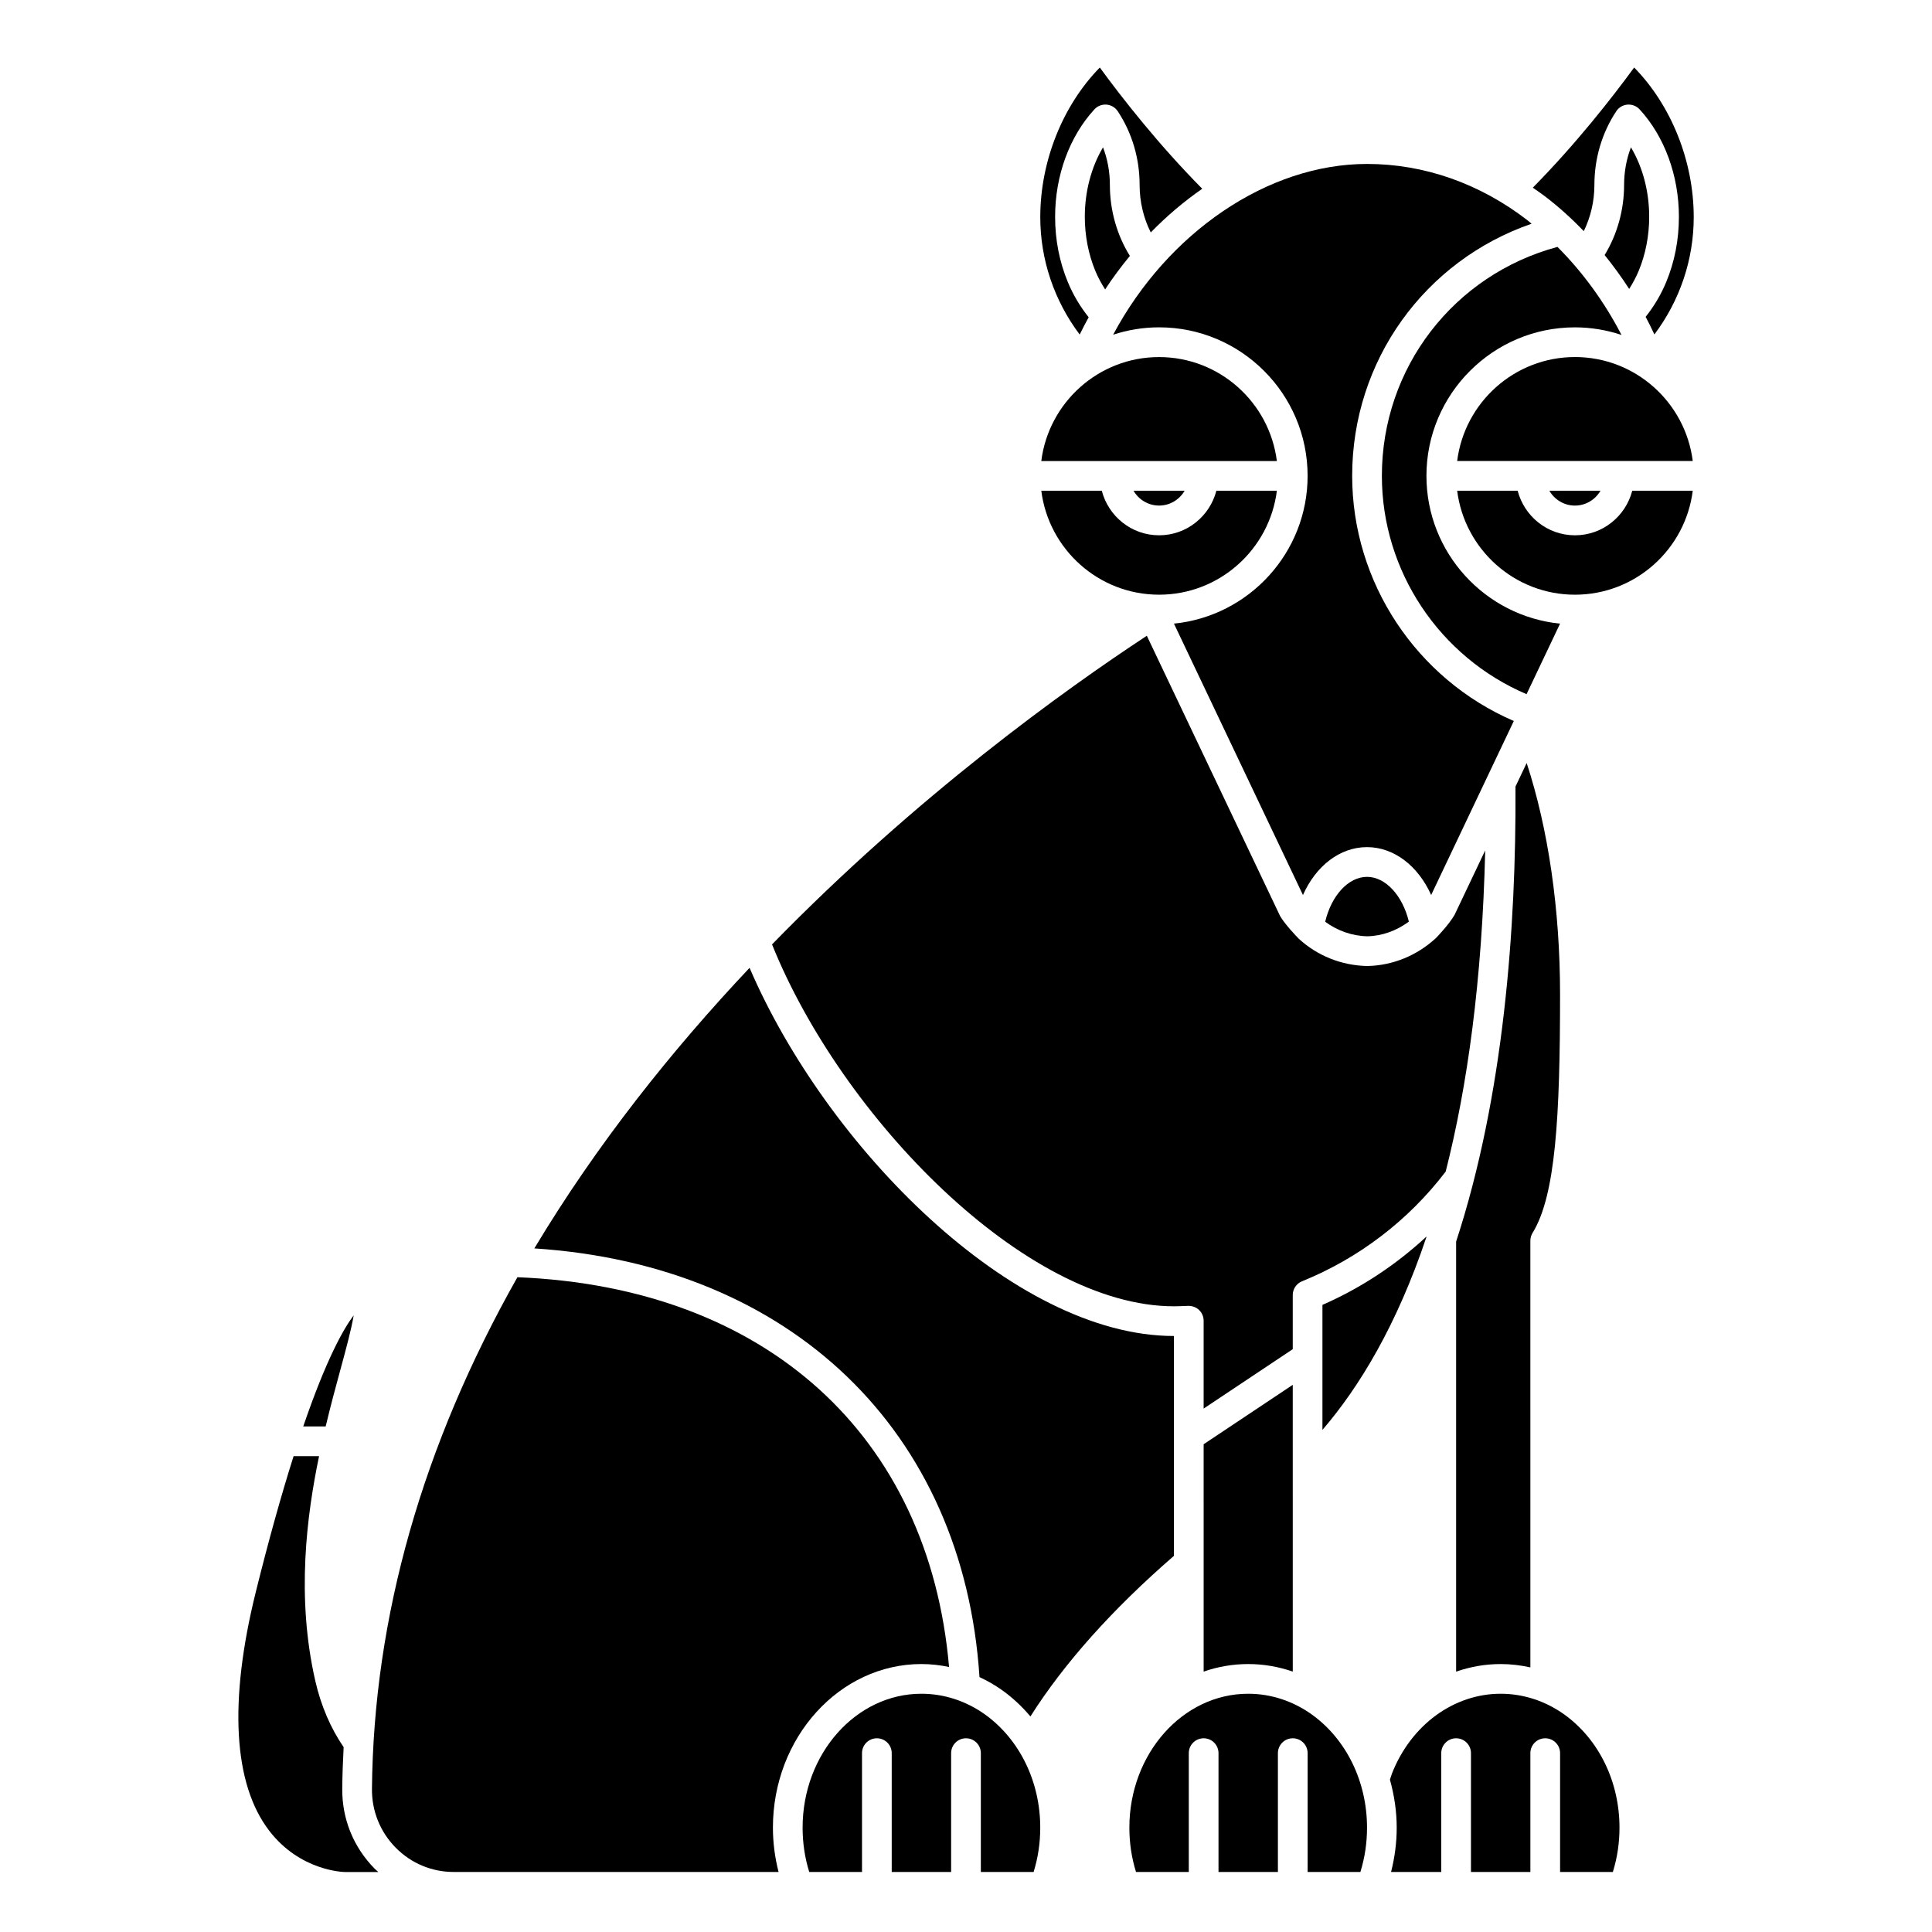
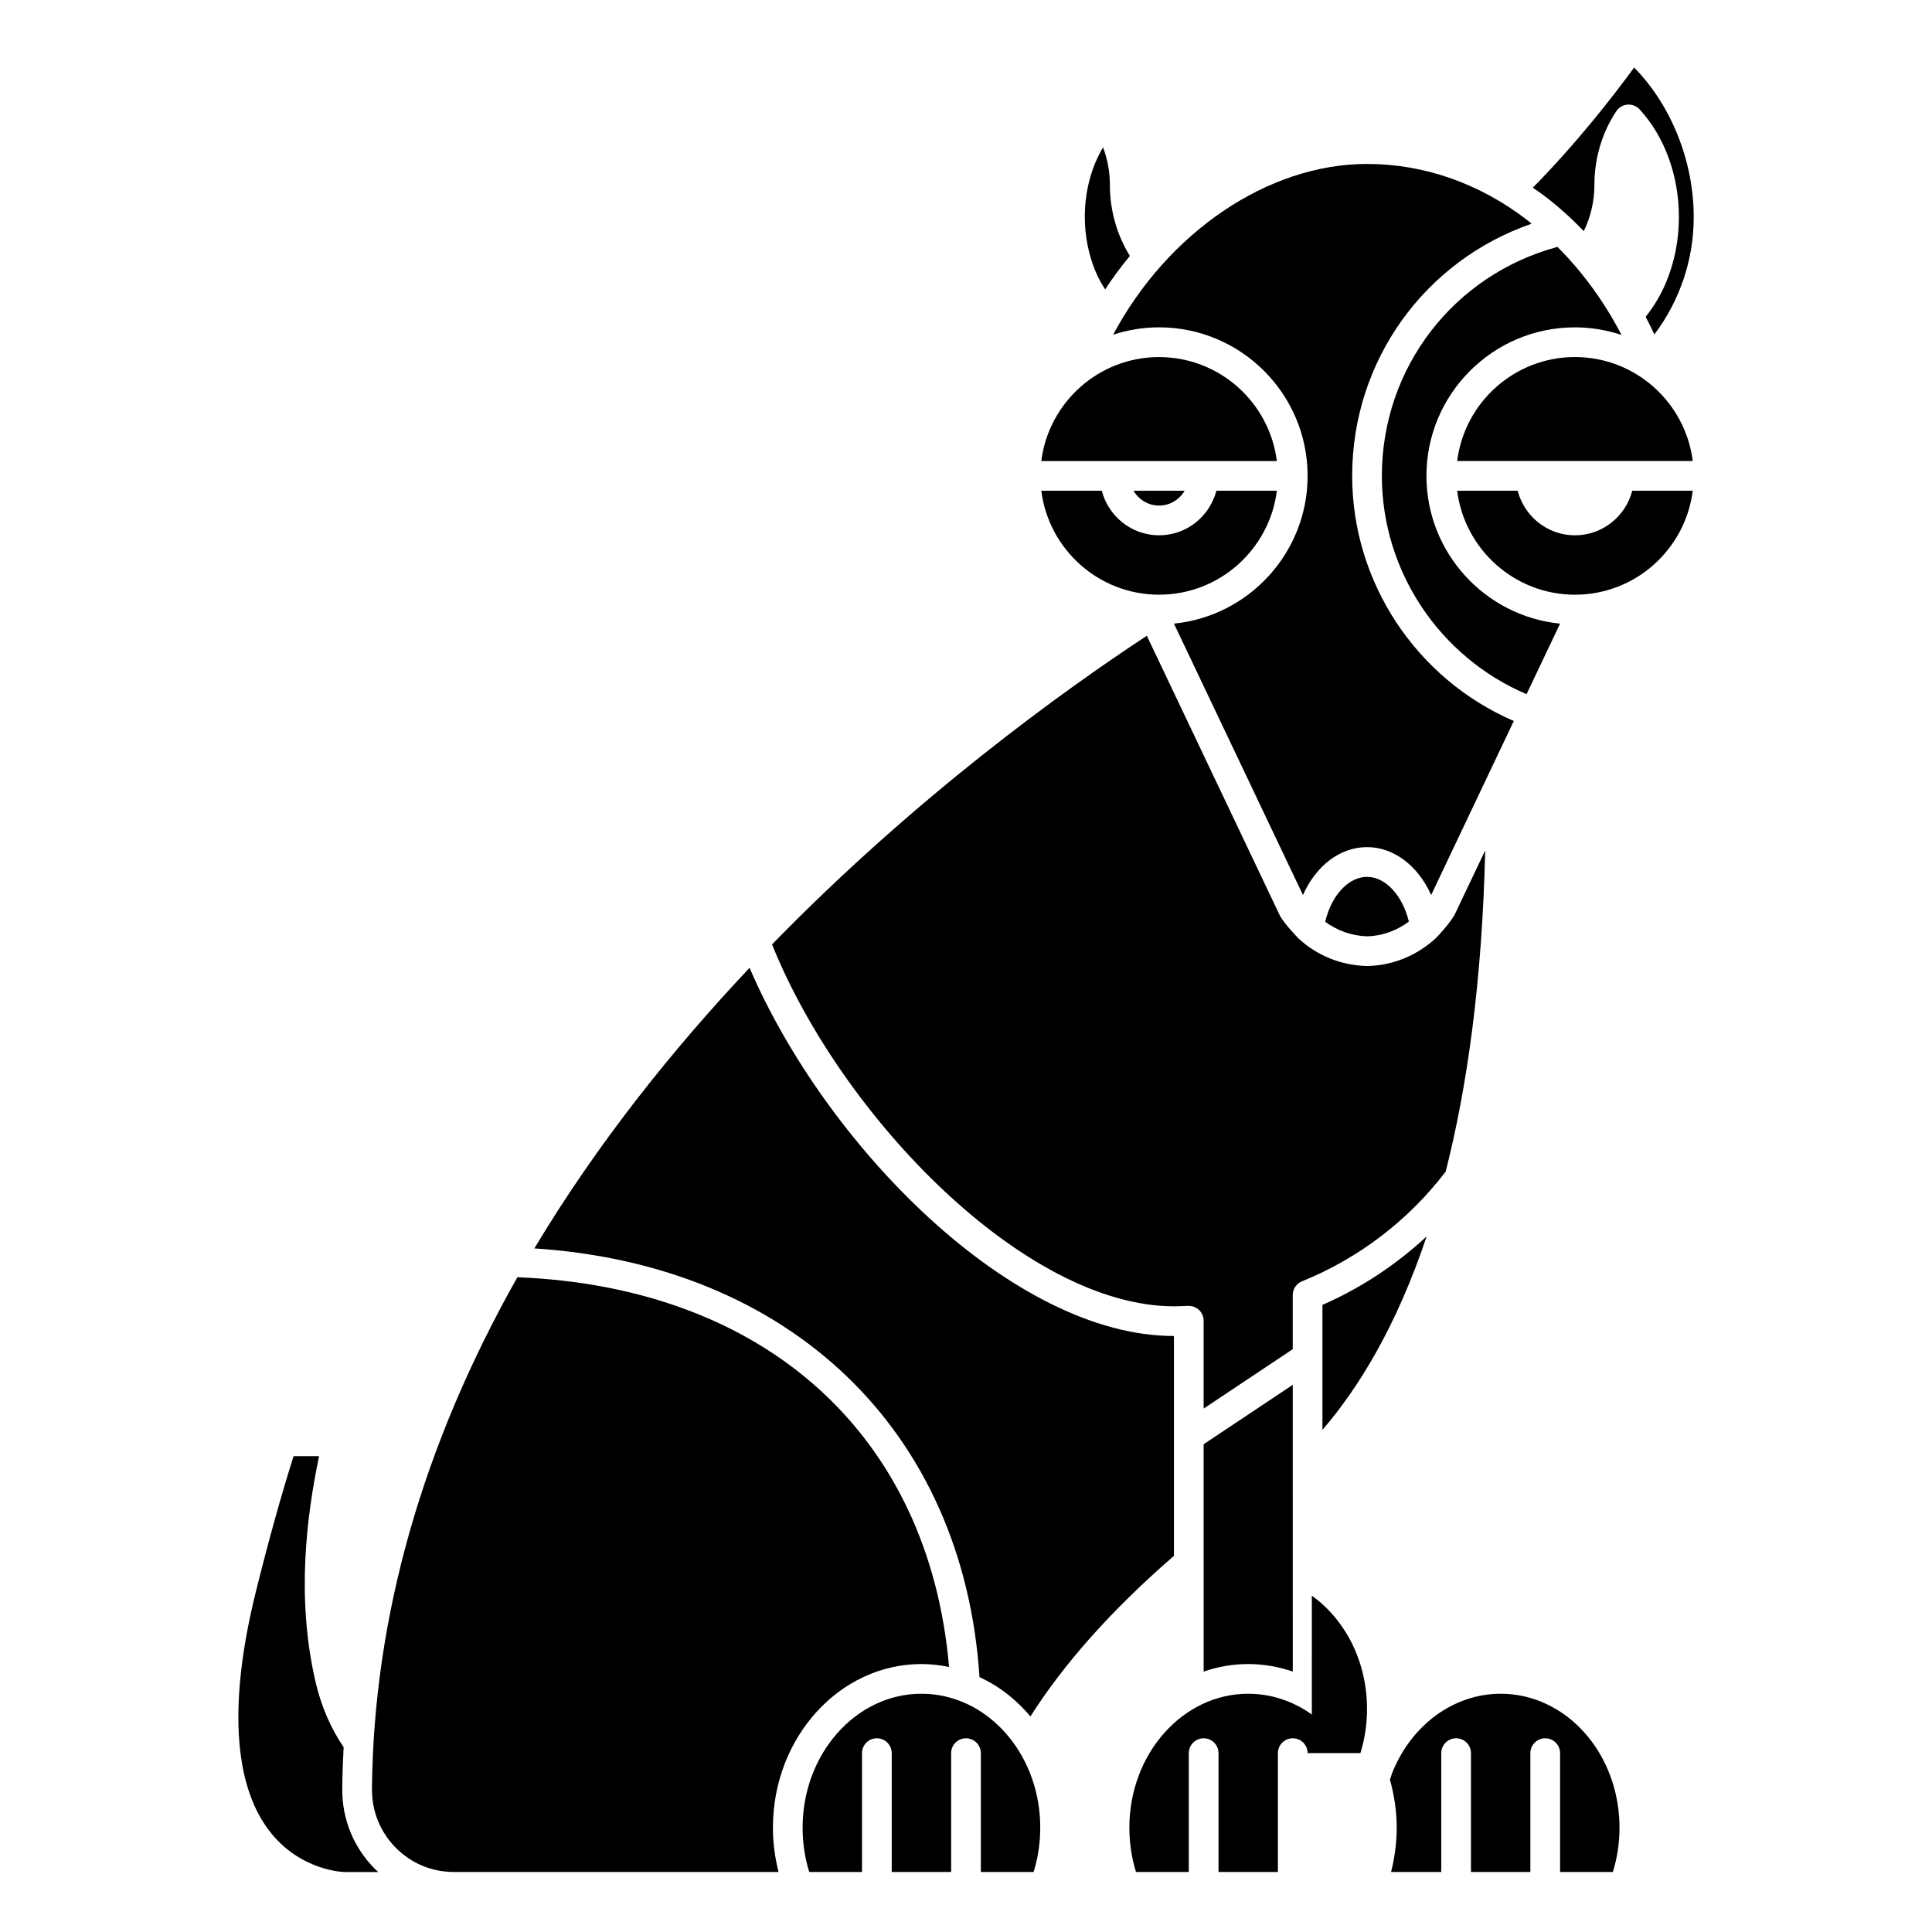
<svg xmlns="http://www.w3.org/2000/svg" fill="#000000" width="800px" height="800px" version="1.1" viewBox="144 144 512 512">
  <g>
    <path d="m455.1 490.18c1.066 0 2.129-0.047 3.188-0.09l0.586-0.023c1.082-0.012 2.113 0.352 2.887 1.09 0.777 0.746 1.215 1.766 1.215 2.844v23.289l23.617-15.742v-14.344c0-1.602 0.973-3.047 2.457-3.648 15.07-6.106 28.219-16.16 38.07-29.07 5.738-22.566 9.66-50.516 10.473-85.113l-8.121 17.086c-1.48 2.531-4.367 5.555-4.938 6.141-5.09 4.691-11.492 7.269-18.18 7.406-6.848-0.137-13.254-2.711-18.18-7.25-0.727-0.738-3.617-3.762-4.93-5.984l-35.324-74.289c-21.848 14.367-61.02 42.477-99.324 81.797 18.422 45.762 67.125 95.902 106.5 95.902z" />
    <path d="m438.13 193.04c0-3.484-0.617-6.863-1.816-9.996-3.106 5.234-4.828 11.68-4.828 18.414 0 4.981 0.961 9.922 2.773 14.301 0.73 1.773 1.629 3.402 2.613 4.941 2.035-3.117 4.242-6.059 6.559-8.879-3.43-5.516-5.301-12.086-5.301-18.781z" />
    <path d="m419.95 266.18h62.43c-1.949-15.508-15.188-27.551-31.215-27.551-16.027-0.004-29.266 12.043-31.215 27.551z" />
    <path d="m451.17 277.98c2.902 0 5.41-1.594 6.777-3.938h-13.555c1.363 2.344 3.875 3.938 6.777 3.938z" />
-     <path d="m432.51 228.08c-2.203-2.762-4.09-5.856-5.519-9.316-2.238-5.398-3.375-11.223-3.375-17.312 0-10.895 3.793-21.27 10.414-28.469 0.82-0.895 2.008-1.352 3.207-1.258 1.207 0.094 2.301 0.738 2.969 1.746 3.797 5.727 5.805 12.488 5.805 19.566 0 4.418 1.035 8.746 2.953 12.562 4.234-4.356 8.812-8.223 13.641-11.574-11.559-11.691-21.199-23.992-27.141-32.129-9.816 10.004-15.781 24.809-15.781 39.645 0 11.277 3.691 22.129 10.445 31.117 0.75-1.559 1.562-3.07 2.383-4.578z" />
    <path d="m451.17 301.6c16.027 0 29.27-12.043 31.215-27.551h-16.031c-1.758 6.769-7.867 11.809-15.184 11.809-7.316 0-13.426-5.039-15.184-11.809h-16.031c1.945 15.508 15.188 27.551 31.215 27.551z" />
    <path d="m522.02 270.11c0-21.703 17.656-39.359 39.359-39.359 4.312 0 8.453 0.723 12.34 2.012-4.535-8.742-10.305-16.668-16.977-23.332-27.488 7.402-46.531 32.035-46.531 60.68 0 25.23 15.281 48.023 38.344 57.852l8.875-18.688c-19.852-1.988-35.41-18.789-35.41-39.164z" />
    <path d="m563.72 205.26c1.816-3.734 2.812-7.93 2.812-12.223 0-7.074 2.008-13.84 5.805-19.566 0.664-1.008 1.758-1.652 2.969-1.746 1.195-0.09 2.387 0.367 3.207 1.258 6.621 7.203 10.414 17.578 10.414 28.469 0 6.094-1.133 11.918-3.375 17.316-1.41 3.41-3.269 6.465-5.438 9.199 0.82 1.527 1.578 3.09 2.32 4.664 6.738-8.984 10.422-19.82 10.422-31.086 0-14.84-5.969-29.641-15.789-39.656-5.891 8.07-15.422 20.246-26.859 31.852 1.113 0.777 2.238 1.523 3.324 2.363 3.582 2.746 6.981 5.816 10.188 9.156z" />
-     <path d="m545.62 352.75c0.191 37.043-3.086 81.641-15.734 120.29v113.96c3.762-1.305 7.731-2.008 11.809-2.008 2.664 0 5.297 0.312 7.871 0.887l-0.004-113.08c0-0.73 0.203-1.445 0.586-2.066 6.094-9.871 7.285-30.652 7.285-63.215 0-22.477-3.125-43.855-8.848-61.309l-2.969 6.242z" />
-     <path d="m578.28 215.76c1.816-4.379 2.773-9.324 2.773-14.305 0-6.734-1.723-13.184-4.836-18.418-1.195 3.133-1.816 6.516-1.816 9.996 0 6.606-1.82 13.09-5.156 18.559 2.305 2.859 4.488 5.848 6.504 8.98 0.949-1.504 1.812-3.09 2.531-4.812z" />
    <path d="m495.19 388.27c3.16 2.344 7.062 3.769 11.168 3.856 3.922-0.082 7.766-1.488 11.004-3.883-1.652-6.887-6.16-11.867-11.082-11.867-4.949 0.004-9.445 4.941-11.09 11.895z" />
    <path d="m438.99 232.7c3.84-1.258 7.926-1.953 12.18-1.953 21.703 0 39.359 17.656 39.359 39.359 0 20.371-15.562 37.18-35.422 39.16l34.188 71.922c3.43-7.703 9.77-12.691 16.977-12.691 7.176 0 13.566 5.023 17 12.688l21.902-46.113c-25.781-11.125-42.836-36.684-42.836-64.965 0-30.539 19.227-57.027 47.547-66.82-0.387-0.309-0.746-0.648-1.137-0.949-12.66-9.742-27.344-14.891-42.477-14.891-26.348 0-52.848 18.215-67.281 45.254z" />
    <path d="m388.19 584.99c2.477 0 4.922 0.281 7.32 0.777-5.32-61.414-48.594-100.64-114.39-103.29-25.16 44.496-38.125 90.105-38.547 135.6-0.055 5.891 2.191 11.438 6.32 15.609 4.094 4.133 9.543 6.406 15.348 6.406h86.086c-0.969-3.797-1.496-7.723-1.496-11.746 0.004-23.914 17.66-43.359 39.363-43.359z" />
    <path d="m558.56 598.36c-5.031-3.594-10.867-5.5-16.867-5.5-12.445 0-23.754 8.289-28.801 21.121l-0.547 1.633c1.129 4.074 1.797 8.34 1.797 12.734 0 4.027-0.531 7.949-1.496 11.746l13.301-0.004v-31.488c0-2.172 1.758-3.938 3.938-3.938 2.176 0 3.938 1.762 3.938 3.938v31.488h15.742v-31.488c0-2.172 1.758-3.938 3.938-3.938 2.176 0 3.938 1.762 3.938 3.938v31.488h13.984c1.168-3.75 1.758-7.691 1.758-11.746 0-12.191-5.469-23.398-14.621-29.984z" />
-     <path d="m491.65 598.36c-5.031-3.594-10.867-5.5-16.867-5.5-17.363 0-31.488 15.918-31.488 35.488 0 4.059 0.59 7.992 1.758 11.746l13.988-0.004v-31.488c0-2.172 1.758-3.938 3.938-3.938 2.176 0 3.938 1.762 3.938 3.938v31.488h15.742v-31.488c0-2.172 1.758-3.938 3.938-3.938 2.176 0 3.938 1.762 3.938 3.938v31.488h13.984c1.168-3.75 1.758-7.691 1.758-11.746-0.004-12.191-5.469-23.398-14.625-29.984z" />
+     <path d="m491.65 598.36c-5.031-3.594-10.867-5.5-16.867-5.5-17.363 0-31.488 15.918-31.488 35.488 0 4.059 0.59 7.992 1.758 11.746l13.988-0.004v-31.488c0-2.172 1.758-3.938 3.938-3.938 2.176 0 3.938 1.762 3.938 3.938v31.488h15.742v-31.488c0-2.172 1.758-3.938 3.938-3.938 2.176 0 3.938 1.762 3.938 3.938h13.984c1.168-3.75 1.758-7.691 1.758-11.746-0.004-12.191-5.469-23.398-14.625-29.984z" />
    <path d="m561.38 285.86c-7.316 0-13.426-5.039-15.184-11.809h-16.031c1.949 15.508 15.188 27.551 31.215 27.551s29.27-12.043 31.215-27.551h-16.031c-1.758 6.769-7.867 11.809-15.184 11.809z" />
-     <path d="m568.15 274.05h-13.555c1.367 2.344 3.879 3.938 6.777 3.938 2.902-0.004 5.41-1.598 6.777-3.938z" />
    <path d="m561.38 238.62c-16.027 0-29.27 12.043-31.215 27.551h62.43c-1.945-15.504-15.188-27.551-31.215-27.551z" />
    <path d="m405.05 598.36c-5.027-3.594-10.867-5.5-16.863-5.5-17.363 0-31.488 15.918-31.488 35.488 0 4.059 0.59 7.992 1.758 11.746l13.984-0.004v-31.488c0-2.172 1.758-3.938 3.938-3.938 2.176 0 3.938 1.762 3.938 3.938v31.488h15.742v-31.488c0-2.172 1.758-3.938 3.938-3.938 2.176 0 3.938 1.762 3.938 3.938v31.488h13.984c1.168-3.75 1.758-7.691 1.758-11.746 0-12.191-5.469-23.398-14.625-29.984z" />
    <path d="m403.58 588.45c2.098 0.98 4.137 2.137 6.066 3.519 2.762 1.988 5.246 4.316 7.426 6.91 8.941-14.125 21.715-28.406 38.031-42.559v-58.266c-42.707 0-92.133-50.281-112.46-97.566-20.488 21.727-40.426 46.652-57.035 74.352 67.965 4.418 113.71 48.328 117.97 113.61z" />
    <path d="m494.46 503.64v19.293c9.77-11.352 19.68-27.676 27.551-51.078v-0.137c-8.09 7.5-17.383 13.641-27.551 18.09z" />
    <path d="m462.98 586.99c3.731-1.297 7.695-2 11.809-2 4.043 0 8.016 0.691 11.809 2l-0.004-75.992-23.617 15.742z" />
-     <path d="m234.25 506.83c1.387-5.098 2.898-10.664 3.481-14.254-2.621 3.465-7.199 11.43-13.367 29.438h5.945c1.324-5.547 2.695-10.625 3.941-15.184z" />
    <path d="m234.7 618.01c0.035-3.664 0.172-7.328 0.367-10.992-3.461-5.07-6-10.961-7.508-17.555-5.113-22.324-2.246-43.945 0.996-59.566h-6.75c-3.285 10.375-6.652 22.422-10.023 36.023-7.188 28.98-5.957 50.852 3.574 63.258 8.133 10.594 19.516 10.918 19.996 10.926h8.902c-0.316-0.293-0.641-0.559-0.949-0.867-5.629-5.684-8.688-13.223-8.605-21.227z" />
  </g>
</svg>